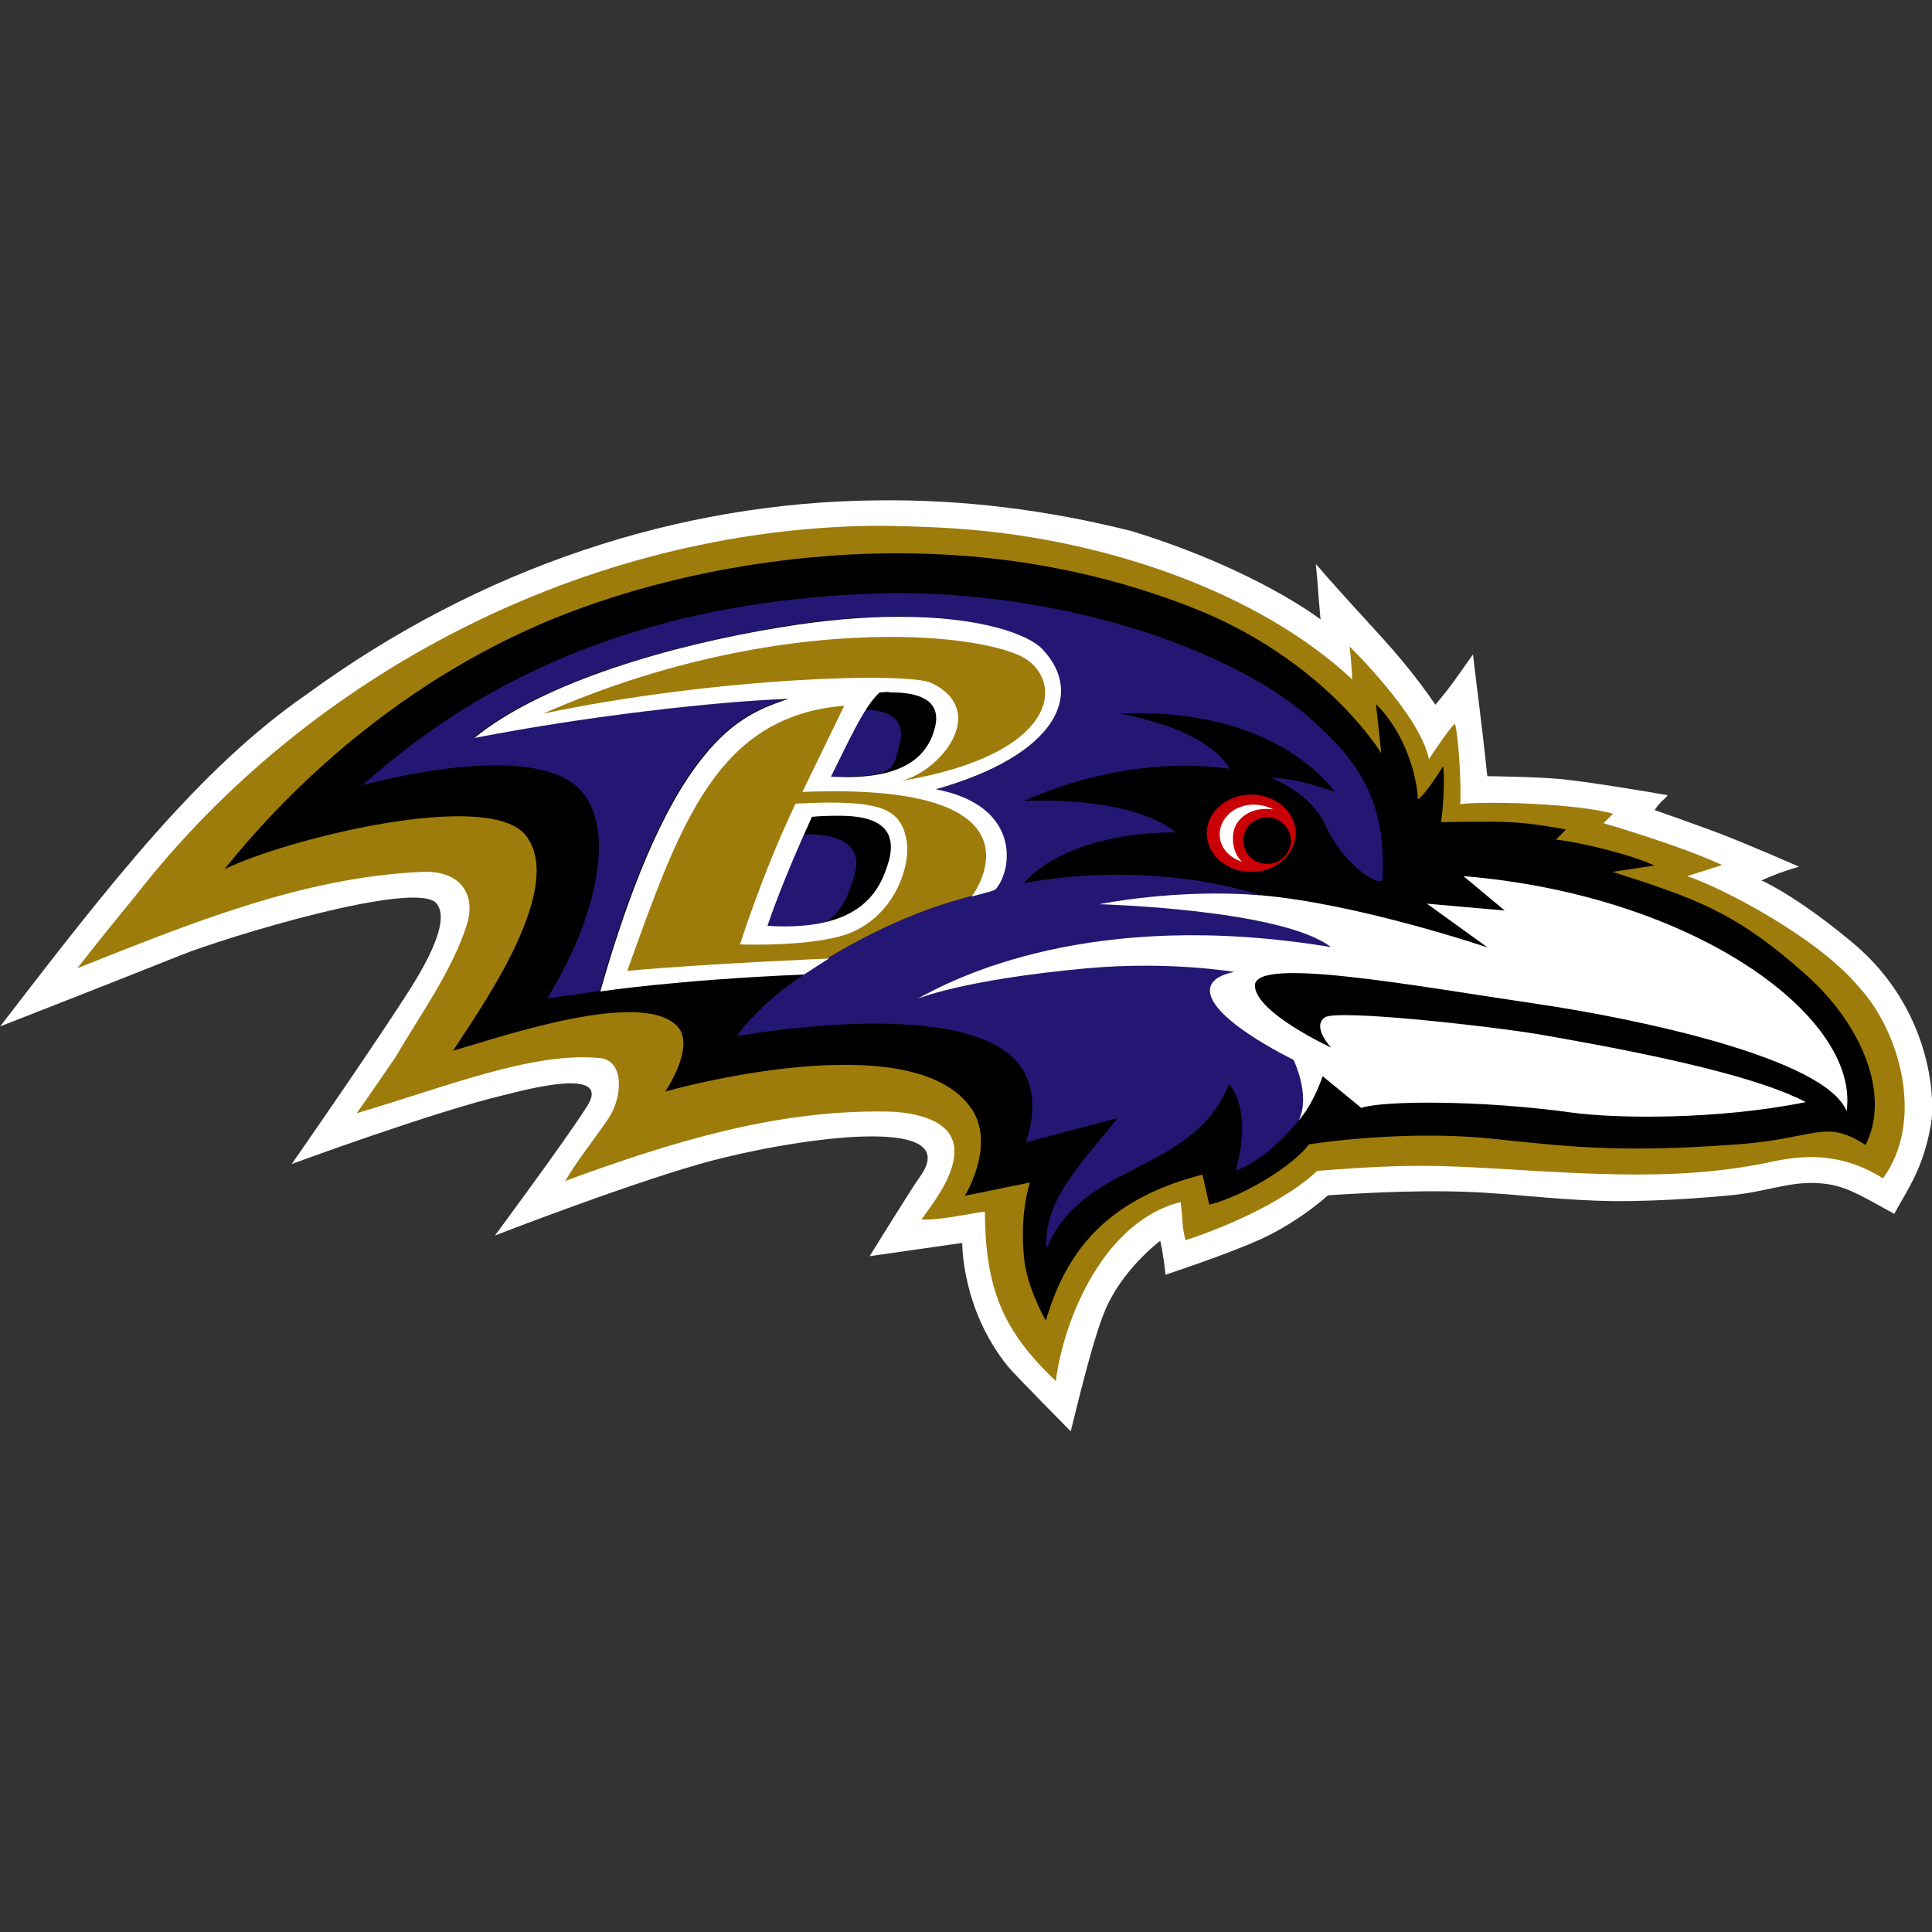
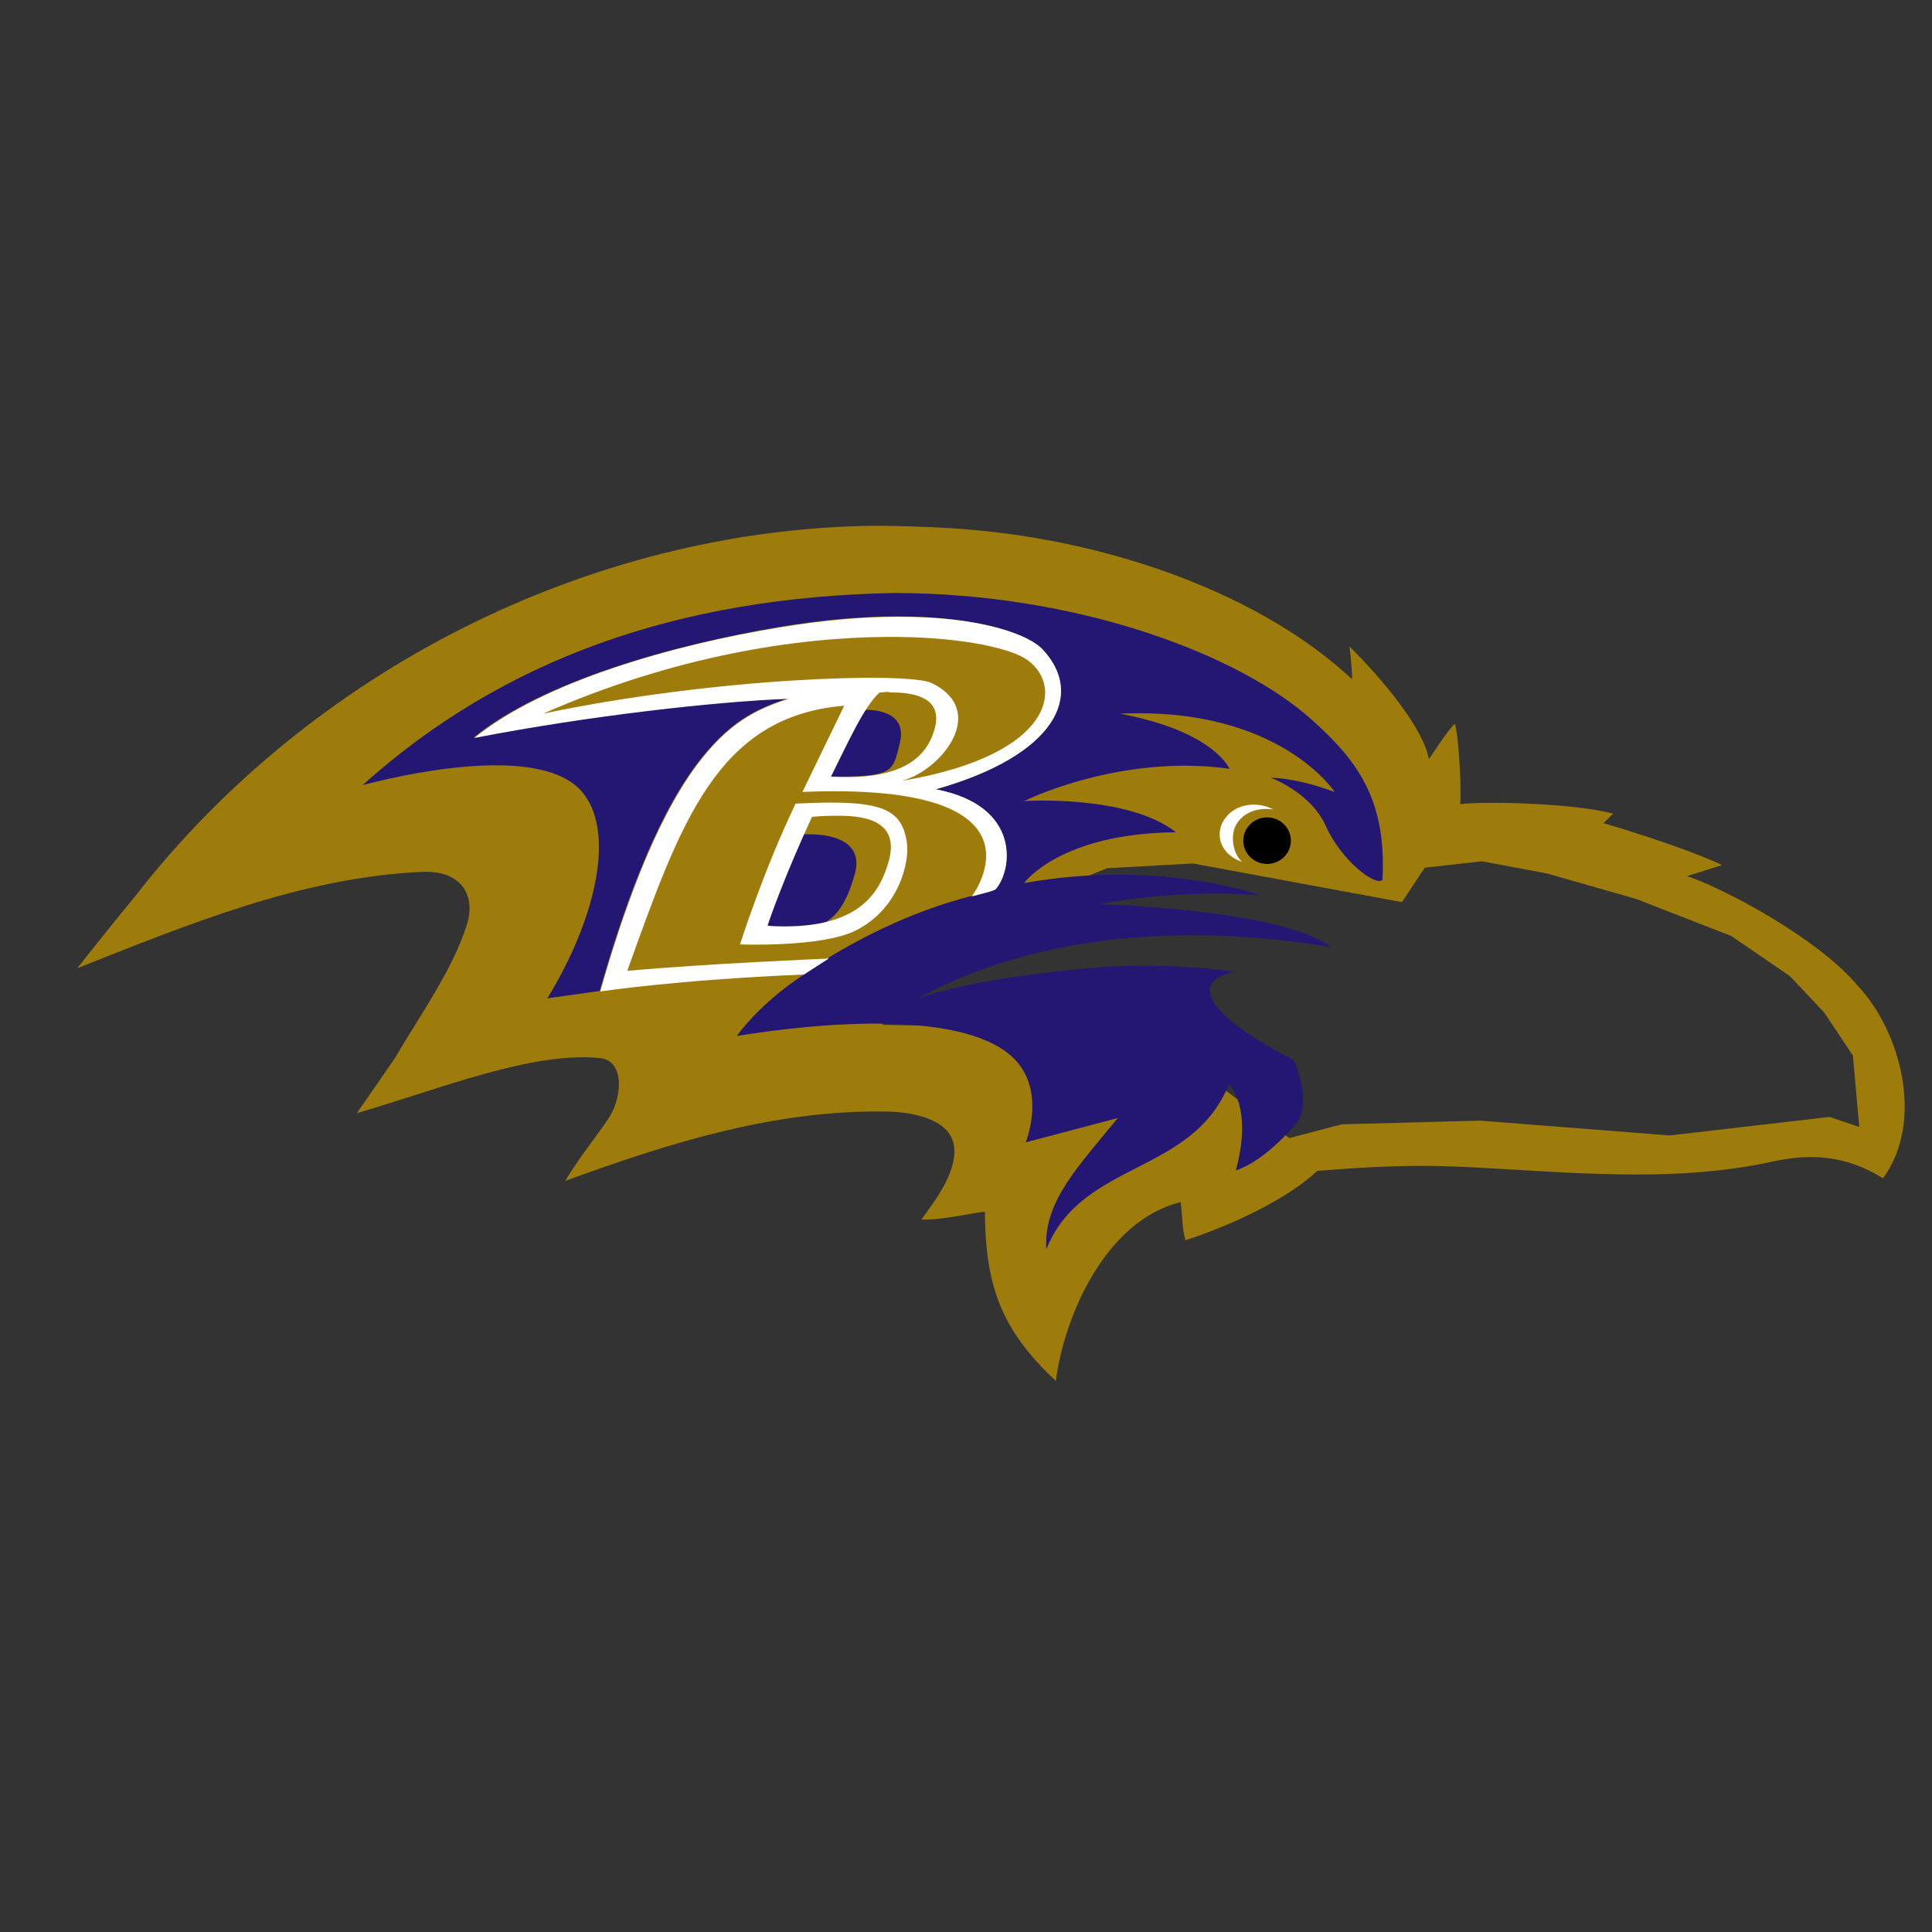
<svg xmlns="http://www.w3.org/2000/svg" version="1.1" id="Layer_1" x="0px" y="0px" viewBox="0 0 512 512" style="enable-background:new 0 0 512 512;" xml:space="preserve">
  <rect x="0" y="0" width="512" height="512" fill="#333333" stroke="none" />
  <style type="text/css">
	.st0{fill:#FFFFFF;}
	.st1{fill:#9E7C0C;}
	.st2{fill:#241773;}
	.st3{fill:#C90006;}
</style>
  <g id="XMLID_1_">
-     <path id="XMLID_5_" class="st0" d="M232.71,132.6c-53.01,0.42-105.61,17.95-151.33,51.33c-28.47,19.63-52.31,50.35-81.34,88.08   c0,0,28.75-11.22,47.68-18.79c11.78-4.77,62.83-20.34,68.02-13.74c4.63,5.89-7.15,22.72-10.38,27.77   c-10.66,16.27-28.05,41.23-28.05,41.23s38.01-14.02,56.66-18.37c4.63-1.12,28.47-7.71,21.6,3.09c-5.89,9.26-24.4,34.22-24.4,34.22   s33.24-12.9,53.72-18.79c21.74-6.31,71.67-14.45,58.9,3.23c-2.24,3.09-13.32,21.04-13.32,21.04l24.54-3.51   c0,0-0.28,17.39,12.06,32.68c1.68,2.1,16.69,17.25,16.69,17.25c2.24-9.12,5.89-24.12,8.84-31.42   c4.49-11.36,14.87-19.07,14.87-19.07s0.84,3.37,1.4,8.98c0,0,16.69-5.47,25.53-9.54c10.24-4.77,17.53-11.5,17.53-11.5   c11.08-0.7,28.05-1.68,43.34-0.56c7.15,0.42,20.34,1.96,32.12,2.1c13.74,0.14,30.71-1.4,33.66-1.82   c9.26-1.26,15.01-3.93,23.42-2.66c5.61,0.84,10.24,3.93,17.53,7.85c3.65-6.73,7.57-11.78,9.68-23.42   c1.4-7.71-0.28-31.14-20.34-48.11c-15.15-12.76-24.54-16.83-24.54-16.83c3.37-1.54,6.17-2.52,9.96-3.65c0,0-11.92-5.19-19.35-8.13   c-4.91-1.96-18.93-6.87-18.93-6.87s0.98-1.4,1.68-2.1c1.12-0.98,1.82-1.82,1.82-1.82s-15.85-2.8-26.37-4.07   c-6.45-0.84-21.46-0.98-21.46-0.98c-1.68-15.99-2.95-24.68-3.79-32.26c-3.09,4.21-5.19,7.71-9.96,13.32   c-9.96-14.45-16.55-19.78-31.7-37.31c0,0,0.56,5.47,0.7,8.13c0.14,2.24,0.56,6.59,0.56,6.59s-16.83-13.18-50.07-23.42   C277.58,135.13,255.15,132.32,232.71,132.6L232.71,132.6z M392.73,228.25l17.25,3.23l23.56,6.73l25.24,9.82l15.57,10.66l9.12,9.68   l7.57,11.36l1.68,18.93l-7.85-2.66l-42.36,4.91l-50.21-3.93l-36.75,0.98l-13.88,3.65l-38.43-28.75l-69.28-1.26l0.28-17.95   l59.18-23.56l22.72-1.26l55.4,10.24l6.03-9.12L392.73,228.25L392.73,228.25z" />
    <path id="XMLID_8_" class="st1" d="M234.53,139.34c-1.12,0-2.24,0-3.51,0c-75.45,1.12-148.94,38.71-195.09,98.03   c-5.19,6.31-10.38,12.76-15.43,19.21c29.45-11.64,59.47-24.12,91.44-25.53c10.66-0.42,14.17,6.59,11.78,14.02   c-3.79,12.06-12.76,24.54-19.07,35.34c-3.37,4.91-6.73,9.82-10.1,14.59c23-6.73,46.56-16.41,64.51-14.59   c6.59,0.7,5.89,10.66,2.1,16.13c-3.79,5.61-7.99,10.66-11.36,16.41c27.63-10.1,55.68-18.93,85.41-18.37   c7.01,0.14,17.11,2.1,17.67,9.68c0.56,6.59-5.05,13.88-8.7,18.93c5.89,0.28,16.83-2.52,16.83-1.96   c0.14,20.06,4.63,31.42,18.79,44.74c2.24-17.25,13.18-42.5,33.1-47.4c0.7,6.17,0.28,6.17,1.26,10.1   c12.2-3.93,27.07-10.94,34.92-18.37c14.02-1.12,24.96-1.68,37.45-1.12c28.05,1.26,56.1,4.63,83.45-1.4   c9.12-1.96,18.79-1.96,29.03,4.49c11.08-15.15,4.63-38.85-6.45-50.77c-10.94-13.18-36.46-26.37-45.44-29.31l9.26-2.95   c-11.92-5.47-31.42-11.08-31.42-11.08l2.52-2.52c-10.1-2.8-34.22-3.37-40.53-2.52c0.42-3.79-0.42-18.65-1.4-21.32   c-1.68,1.4-6.87,9.4-6.87,9.4c-2.24-11.64-21.04-29.87-21.04-29.87s0.56,4.21,0.7,8.7c-24.68-23-64.09-36.32-100-39.55   C250.66,139.76,242.52,139.48,234.53,139.34L234.53,139.34z M392.73,228.25l17.25,3.23l23.56,6.73l25.24,9.82l15.57,10.66   l9.12,9.68l7.57,11.36l1.68,18.93l-7.85-2.66l-42.36,4.91l-50.21-3.93l-36.75,0.98l-13.88,3.65l-38.43-28.75l-69.28-1.26   l0.28-17.95l59.18-23.56l22.72-1.26l55.4,10.24l6.03-9.12L392.73,228.25L392.73,228.25z" />
-     <polygon id="XMLID_9_" class="st0" points="392.73,228.25 410.12,231.48 433.68,238.21 458.93,248.03 474.49,258.69 483.61,268.5    491.18,279.87 492.87,298.8 485.01,296.13 442.66,301.18 392.45,297.12 355.7,298.1 341.82,301.74 303.25,272.85 233.83,271.59    234.11,253.5 293.29,230.08 316.15,228.81 371.55,239.05 377.58,229.8  " />
-     <path id="XMLID_12_" d="M236.91,146.63c-30.57,0.14-59.47,6.03-82.75,14.45c-44.32,15.99-76.3,46.28-94.67,69.28   c15.85-7.85,70.26-21.6,79.94-8.84c11.08,14.45-14.17,48.53-19.35,56.94c13.88-4.07,49.37-16.13,59.18-6.73   c5.47,5.19-2.95,17.53-2.95,17.53s65.5-18.65,81.2,4.63c6.45,9.68-1.82,23-1.82,23l17.25-3.51c0,0-2.8,7.85-1.54,20.06   c0.7,7.71,5.75,16.55,5.75,16.55c5.05-16.97,14.73-31.84,41.51-38.71l1.82,7.99c9.82-2.52,22.86-10.94,26.37-15.99   c12.9-1.96,31.98-3.23,48.25-1.54c19.49,1.96,33.1,3.93,65.22,1.54c21.18-1.54,23.14-6.87,34.08,0.14   c6.59-12.9-0.56-31.56-15.85-45.16c-18.79-16.69-29.03-20.06-51.19-27.21l11.08-1.68c-5.89-2.8-19.49-6.17-26.09-6.87l2.66-2.66   c0,0-8.27-1.68-14.87-1.96c-5.19-0.28-18.23,0-18.23,0c0.56-4.07,0.98-10.38,0.56-14.87c0,0-4.63,7.57-6.73,8.84   c-0.14-5.61-3.09-17.39-11.08-25.24l1.4,13.04c0,0-13.74-23.14-46.84-37.31C292.17,151.12,263.84,146.49,236.91,146.63   L236.91,146.63z M387.82,232.18c61.43,5.05,105.19,37.45,101.54,62.27c-5.61-14.02-55.54-24.54-82.47-28.47   c-32.4-4.77-74.47-12.62-74.33-4.77c0.14,7.15,20.2,16.41,20.2,16.41s-5.19-5.47-1.68-7.99c3.09-2.24,43.34,2.24,56.8,4.49   c34.92,6.03,58.9,11.78,70.69,17.95c-23.56,4.77-50.49,4.35-61.85,2.8c-24.12-3.37-50.35-3.23-55.96-1.26l-10.24-8.41   c0,0-2.38,7.29-6.31,11.64l-38.43-28.75l-66.48-0.98l0.14-8.7l54.7-23.42l19.35-0.98c0,0,5.19,1.96,20.48,3.23   c26.09,2.24,60.31,13.88,60.31,13.88l-16.13-11.64l20.62,1.82L387.82,232.18L387.82,232.18z" />
    <path id="XMLID_16_" class="st2" d="M236.77,157.15c-57.22,1.12-103.5,17.53-140.67,50.91c16.69-4.35,47.96-9.96,58.06,1.68   c9.12,10.52,3.79,33.8-9.12,54.84l13.88-1.96c5.75-20.2,14.17-44.6,25.53-59.89c8.7-11.5,15.85-14.87,24.4-17.67   c-19.07,0.7-53.01,4.49-83.31,10.38c18.23-14.87,52.73-24.54,81.06-29.31c42.36-7.01,64.79,0.84,69.7,6.03   c11.22,11.92,3.51,28.05-28.33,37.03c22.58,4.35,20.34,21.46,15.85,26.51l-5.33-6.87l-49.37,22.02l3.93,7.43   c0,0-10.52,6.45-17.81,16.27c23.28-3.79,56.38-6.17,70.83,3.79c12.34,8.41,5.75,24.4,5.75,24.4l24.4-6.45   c-10.1,12.48-19.78,22.02-18.93,34.78c9.4-23.56,38.71-19.63,48.39-43.76c0,0,6.45,6.03,1.82,22.86   c8.56-2.8,16.69-13.32,16.69-13.32c3.23-6.59-1.4-15.99-1.4-15.99s-24.12-11.64-22.02-19.35c0.84-3.09,6.31-3.93,6.31-3.93   s-16.97-2.95-38.99-0.98c-33.52,3.09-45.02,8.13-45.02,8.13c9.82-5.47,46-24.26,109.67-13.74c-13.18-10.1-61.43-11.36-61.43-11.36   s20.34-4.21,42.64-2.38c0,0-26.51-9.68-62.55-3.23c0,0,9.4-13.18,40.25-13.46c-12.9-10.1-40.25-8.27-40.25-8.27   s25.24-12.62,54.42-8.56c0,0-4.07-9.96-29.03-14.59c42.21-1.96,56.94,20.76,56.94,20.76c-10.52-3.93-16.97-3.79-16.97-3.79   s10.52,3.79,14.59,12.76c4.21,9.4,13.32,16.13,15.01,14.31c1.12-20.76-6.17-31.28-18.79-42.5   C328.5,173.56,285.86,157.15,236.77,157.15L236.77,157.15z M229.48,188.14c0,0-8.13,4.21-9.26,17.67   c16.97,0.14,16.41-1.54,18.23-8.84C240.84,187.58,229.48,188.14,229.48,188.14z M214.47,221.1c-0.42,0-0.98,0-1.4,0   c0,0-15.43,12.34-9.68,24.12c15.15,3.65,20.06-2.52,23.14-13.6C228.78,223.63,221.77,221.1,214.47,221.1L214.47,221.1z" />
    <path id="XMLID_20_" class="st0" d="M237.75,163.46c-8.84,0-19.21,0.84-30.99,2.8c-28.47,4.63-62.83,14.45-81.06,29.31   c30.29-5.89,64.23-9.68,83.31-10.38c-8.56,2.8-15.85,6.17-24.4,17.67c-11.36,15.29-19.78,39.69-25.53,59.89c0,0,20.2-3.09,54-4.49   c2.1-1.4,4.35-2.8,6.31-4.07l1.26-3.09l32.26-14.45l4.91,0.84l0,0c3.09-0.84,5.19-1.26,6.03-1.82c4.49-5.05,6.87-22.16-15.85-26.51   c31.84-8.98,39.55-25.1,28.33-37.03C272.96,168.37,260.33,163.32,237.75,163.46L237.75,163.46z M236.49,183.51   c5.75,0,13.46,1.4,11.22,9.54c-1.96,7.29-8.13,13.88-27.49,12.76c4.35-8.7,8.84-18.79,12.9-22.3c0.7,0,1.4-0.14,2.24-0.14   C235.79,183.51,236.21,183.51,236.49,183.51L236.49,183.51z M221.21,216.19c7.43-0.14,17.39,0.98,14.31,12.06   c-2.24,7.71-7.29,18.65-32.12,17.11c0.7-2.24,4.49-13.04,11.78-28.89C216.58,216.33,218.68,216.19,221.21,216.19z" />
    <path id="XMLID_24_" class="st1" d="M234.95,168.79c-23.56,0.14-55.96,4.91-91.02,20.34c46-9.68,96.77-11.08,102.94-8.13   c15.29,7.43,2.52,23.28-7.99,25.95c41.79-7.01,43.2-26.37,32.4-32.68C266.22,171.45,253.18,168.65,234.95,168.79L234.95,168.79z    M223.73,187.02c-33.66,2.8-43.34,30.85-57.5,70.26c21.88-1.96,52.87-3.23,52.87-3.23l0,0c17.53-10.66,31.14-14.73,38.57-16.69l0,0   c0,0,22.72-30.29-45.02-27.49L223.73,187.02L223.73,187.02z M220.08,212.69c14.45,0,18.93,2.52,20.2,10.24   c0.98,5.75-2.38,18.23-13.6,23.7c-8.98,4.49-30.57,3.65-30.57,3.65s6.17-19.49,14.73-37.31   C214.33,212.83,217.42,212.69,220.08,212.69L220.08,212.69z" />
-     <ellipse id="XMLID_25_" class="st3" cx="331.58" cy="220.82" rx="11.78" ry="10.24" />
    <ellipse id="XMLID_26_" cx="335.79" cy="222.78" rx="6.31" ry="6.17" />
    <path id="XMLID_27_" class="st0" d="M337.47,214.51c-5.89-0.84-8.98,2.24-9.96,4.21c-1.54,2.95-0.7,7.71,1.68,9.68   c-6.59-2.24-7.29-8.41-4.21-11.92C327.51,213.25,332.84,212.13,337.47,214.51L337.47,214.51z" />
  </g>
</svg>